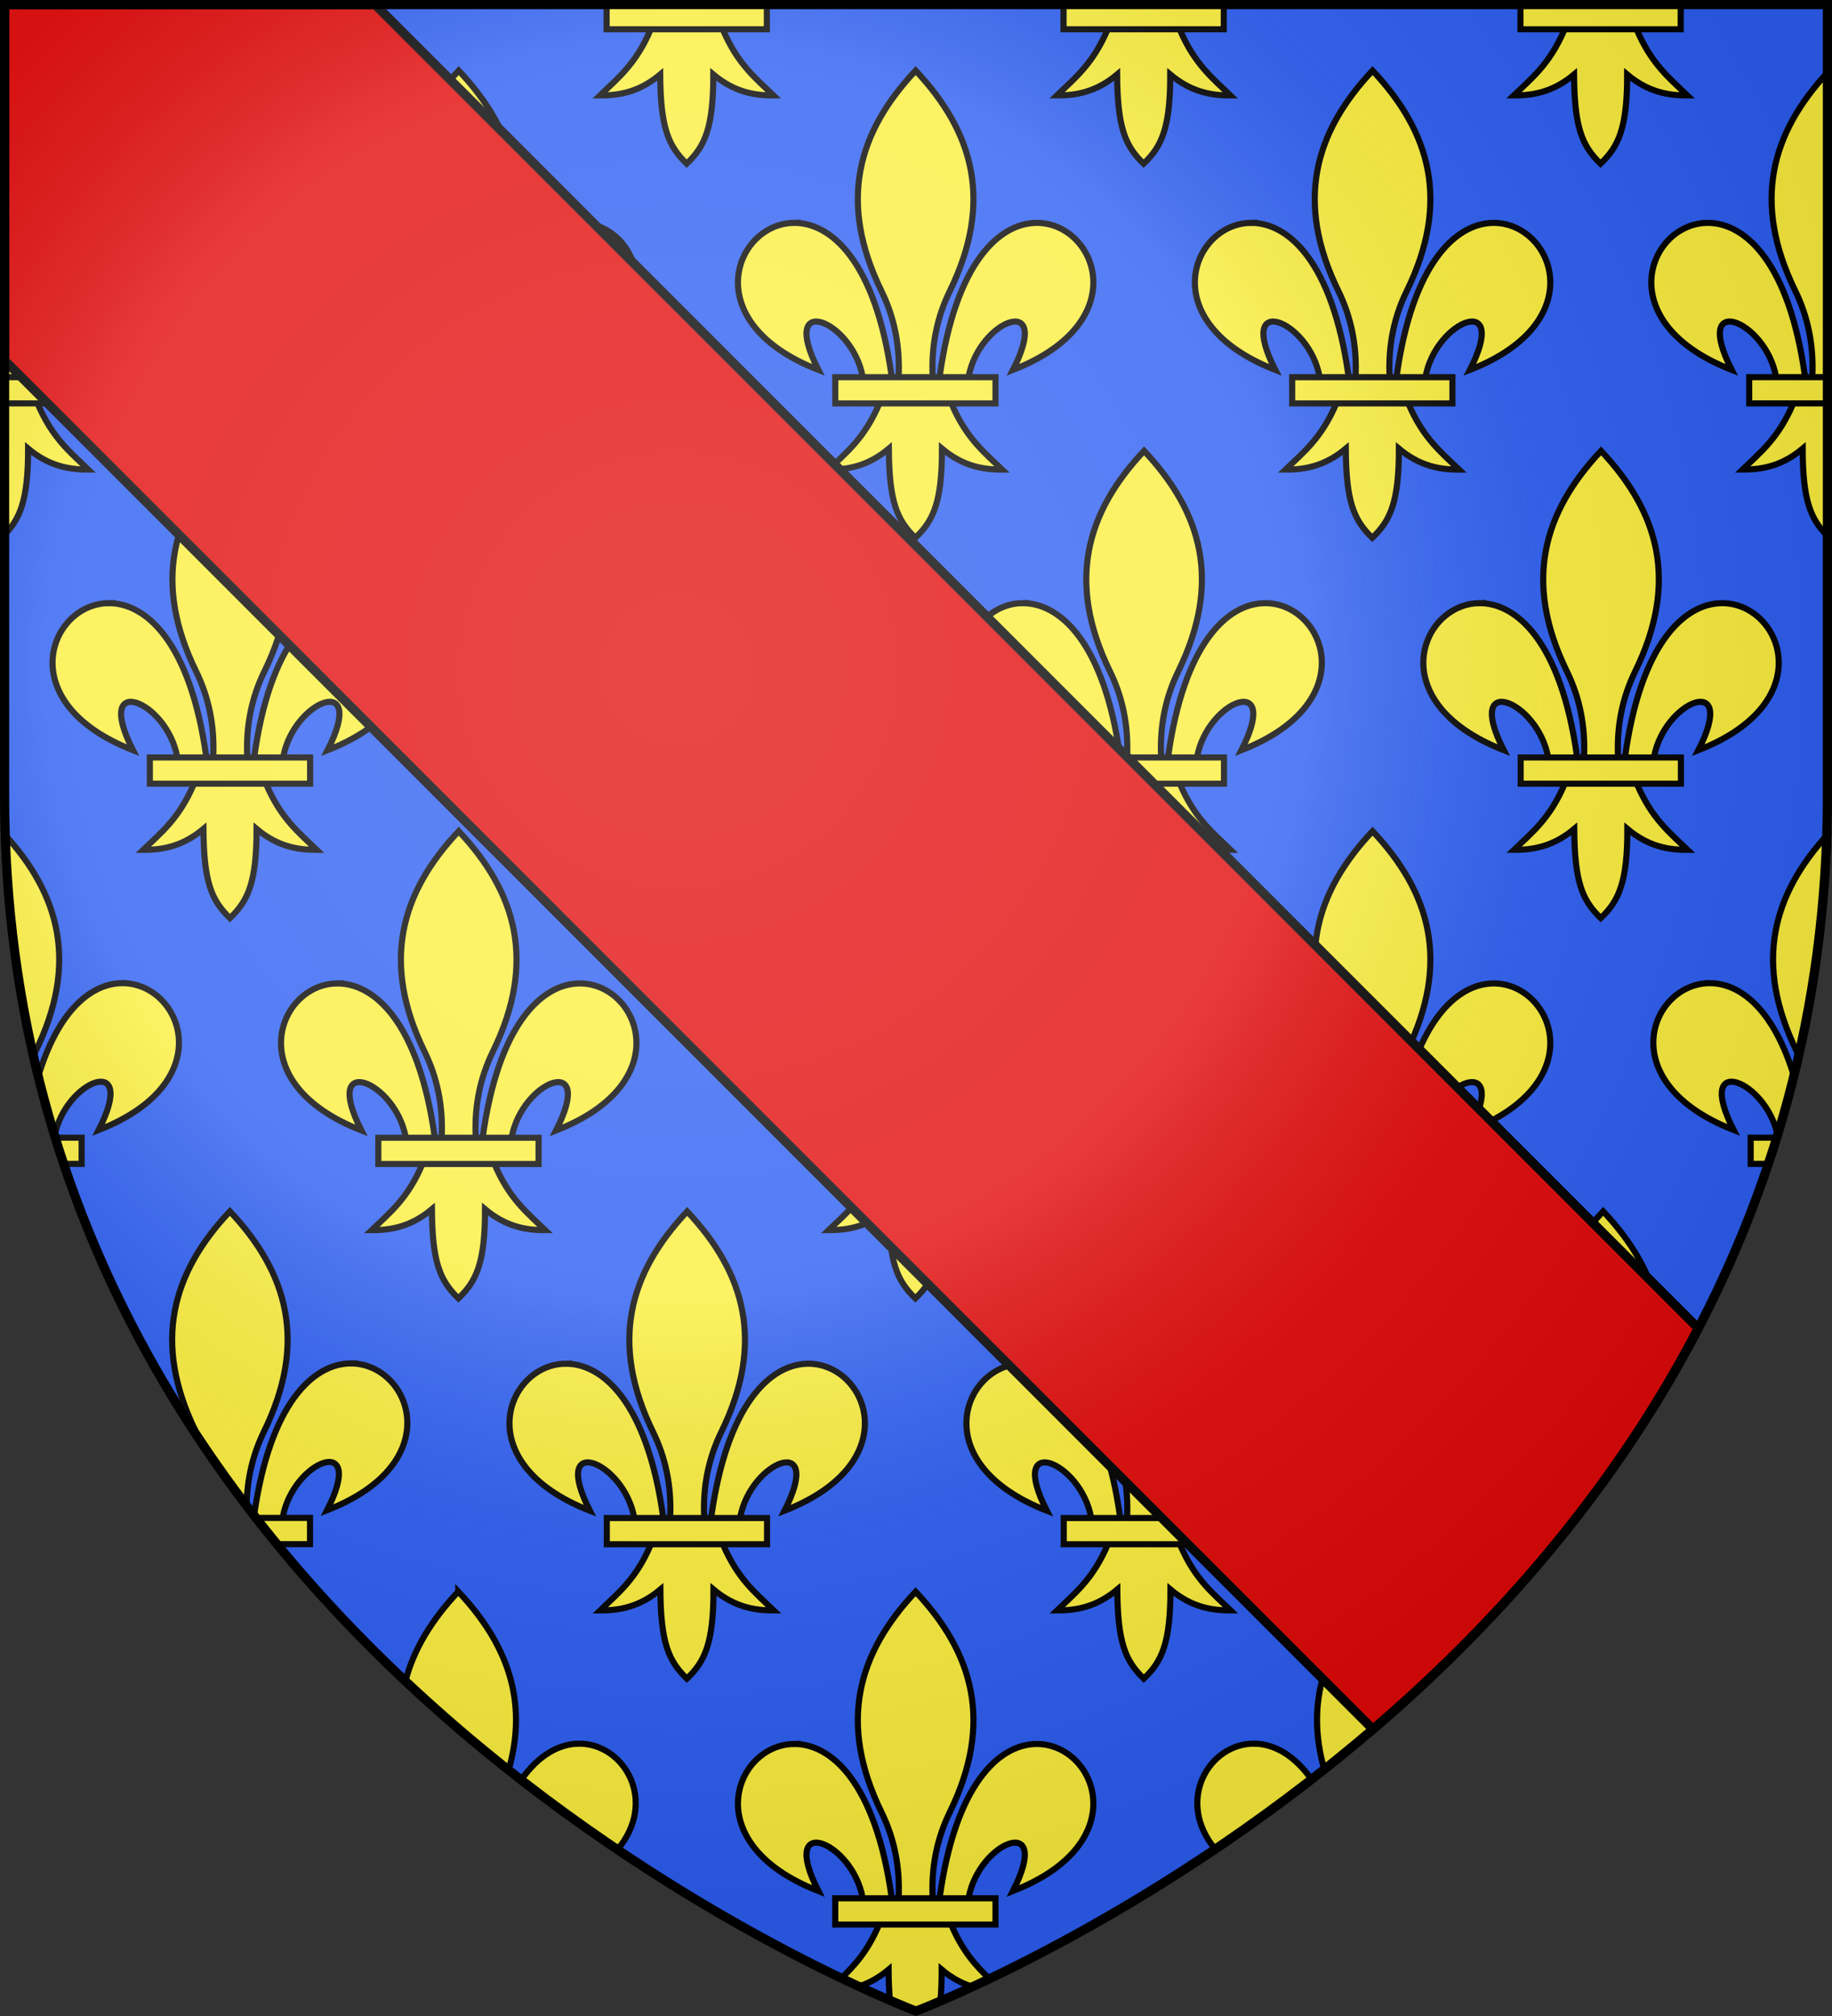
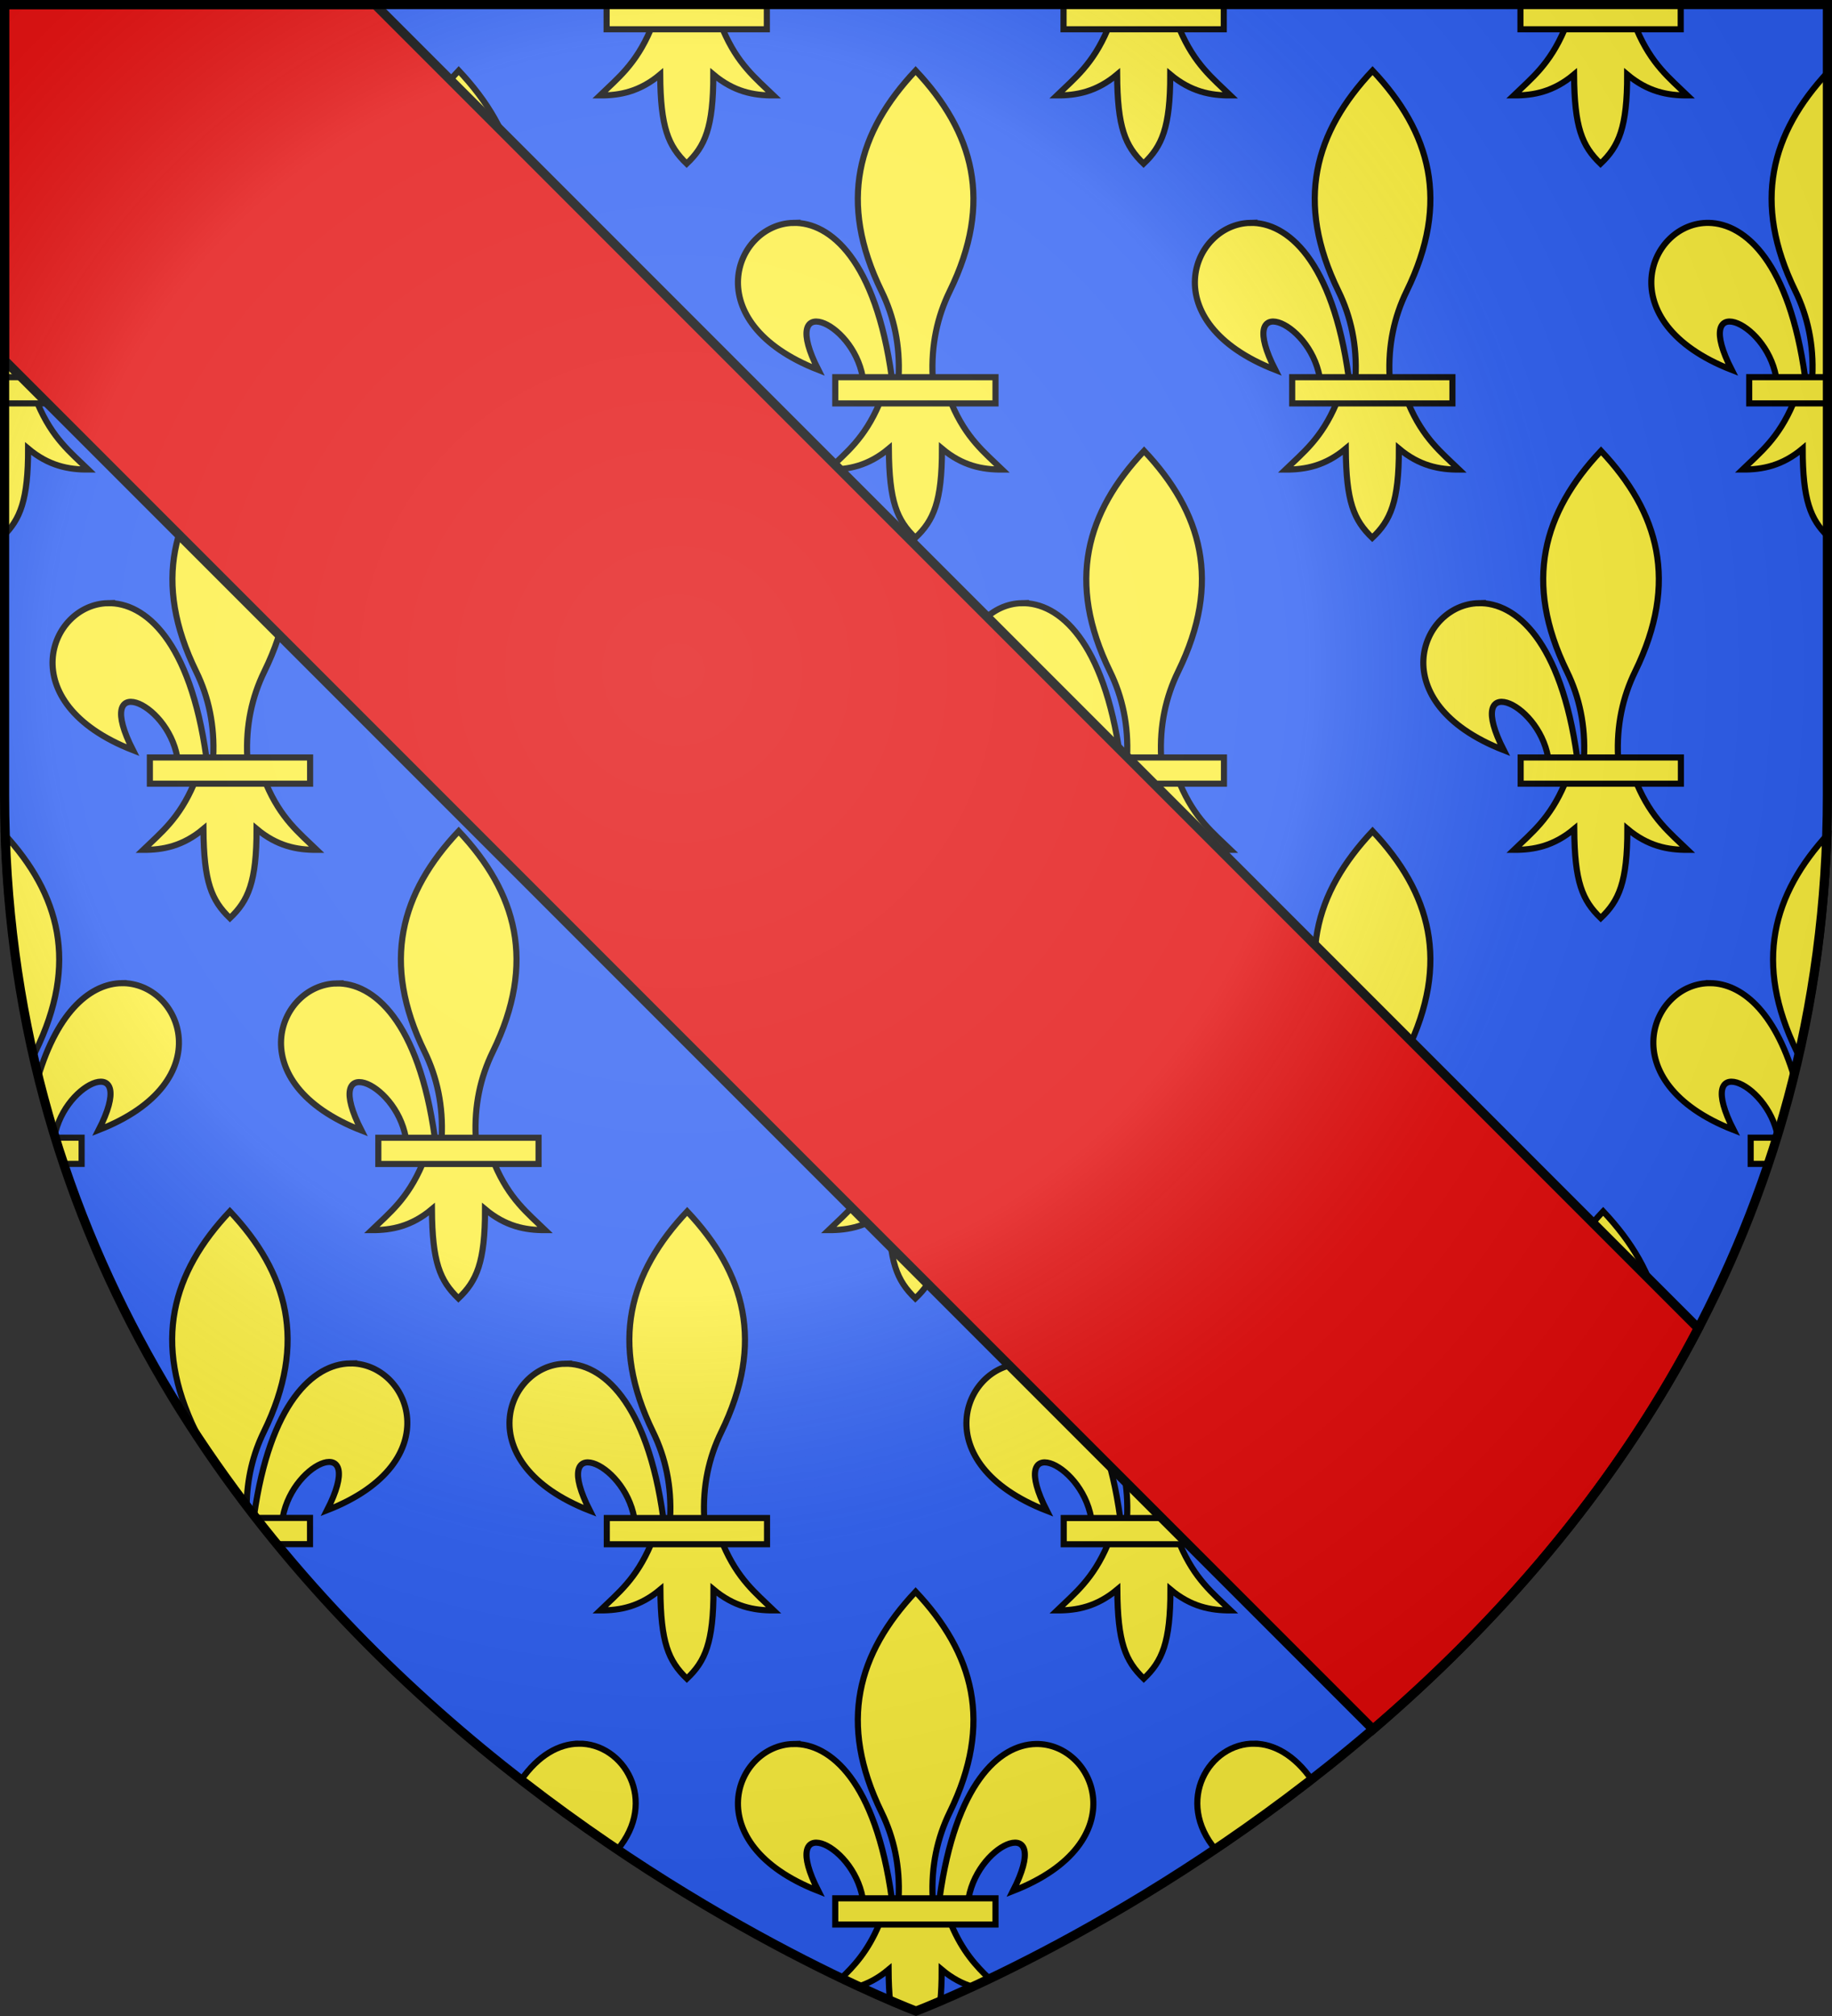
<svg xmlns="http://www.w3.org/2000/svg" xmlns:xlink="http://www.w3.org/1999/xlink" enable-background="new" height="660" width="600">
  <rect width="100%" height="100%" fill="#333333" stroke="none" />
  <radialGradient id="a" cx="221.445" cy="226.331" gradientTransform="matrix(1.353 0 0 1.35 -77.629 -86.175)" gradientUnits="userSpaceOnUse" r="300">
    <stop offset="0" stop-color="#fff" stop-opacity=".314" />
    <stop offset=".504" stop-color="#fff" stop-opacity=".251" />
    <stop offset=".72" stop-color="#6b6b6b" stop-opacity=".125" />
    <stop offset="1" stop-opacity=".125" />
  </radialGradient>
  <path d="m300 658.5s-298.5-112.32-298.5-397.772c0-285.452 0-258.552 0-258.552h597v258.552c0 285.452-298.5 397.772-298.5 397.772z" fill="#2b5df2" fill-rule="evenodd" />
  <g enable-background="new" stroke-width="1.995" transform="matrix(1.001 0 0 1.004 -.503 -2.35)">
    <g fill="#fcef3c" stroke="#000" stroke-width="1.111" transform="matrix(1.798 0 0 1.792 234.757 517.079)">
      <g fill-rule="evenodd">
        <path d="m288.227 628.453c-.017.041-.034 1.506-.051 1.547-3.711 8.681-8.091 13.401-12.545 17.652 1.89.904 3.766 1.804 5.463 2.59 3.369-.997 6.765-2.725 10.225-5.617.027 4.05.19 7.456.492 10.404 5.212 2.235 8.189 3.367 8.189 3.367s3.004-1.143 8.252-3.395c.3-2.949.452-6.349.447-10.377 3.457 2.89 6.846 4.618 10.209 5.615 1.697-.786 3.574-1.685 5.463-2.588-4.451-4.254-8.822-8.978-12.533-17.664-.016-.037-.033-1.498-.049-1.535z" stroke-width="1.995" transform="matrix(.556 0 0 .558 -130.565 -288.549)" />
        <g stroke-width="3.696" transform="matrix(.301 0 0 .301 -1.678 0)">
          <path d="m126.281 7.938c-34.942 37.095-47.111 79.178-20.625 133.344 7.612 15.568 11.269 32.813 10.333 51.852-.007.132-.013 2.153-.02 2.286h20.625c-.009-.168-.018-2.225-.026-2.392-.913-18.995 2.739-36.207 10.338-51.746 26.488-54.165 14.317-96.249-20.625-133.344z" />
          <path d="m52.25 100c-35.235.845-58.727 60.018 15.219 88.875-24.345-47.688 20.544-30.269 26.803 4.251.024.135.048 2.158.072 2.294h17.531c-.021-.156-.043-2.2-.064-2.356-9.736-70.296-37.038-93.604-59.561-93.063z" />
          <path d="m198.969 100c-22.248.417-48.638 24.17-58.181 93.034-.023.166-.046 2.22-.069 2.386h17.5c.036-.212.074-2.312.114-2.523 6.416-34.368 51.083-51.605 26.793-4.022 74.894-29.227 49.821-89.549 13.844-88.875z" />
        </g>
      </g>
      <path d="m21.707 58.178h29.159v4.772h-29.159z" stroke-width="1.111" />
    </g>
    <g id="b" stroke="#000" stroke-width="1.111" transform="matrix(1.798 0 0 1.792 85.257 517.079)">
-       <path d="m150.494 521.355c-8.606 9.105-14.644 18.772-17.326 29.355 11.203 10.497 22.534 20.168 33.748 29.033 6.633-22.878-.54-41.584-16.422-58.389z" fill="#fcef3c" fill-rule="evenodd" stroke="#000" stroke-width="1.995" transform="matrix(.556 0 0 .558 -47.418 -288.549)" />
      <path d="m189.781 570.947c-6.196.116-12.984 3.585-18.816 11.98 10.715 8.311 21.276 15.874 31.48 22.74 13.673-15.987 2.235-34.999-12.664-34.721z" fill="#fcef3c" fill-rule="evenodd" stroke="#000" stroke-width="1.995" transform="matrix(.556 0 0 .558 -47.418 -288.549)" />
    </g>
    <g id="c" stroke="#000" stroke-width="1.111" transform="matrix(1.798 0 0 1.792 -64.243 269.079)">
      <path d="m1.742 274.166c.884 25.751 4.209 50.045 9.512 72.93.285-.641.577-1.279.887-1.91 14.124-28.785 7.904-51.234-10.398-71.02z" fill="#fcef3c" fill-rule="evenodd" stroke="#000" stroke-width="1.995" transform="matrix(.556 0 0 .558 35.73 -150.156)" />
      <path d="m40.281 322.947c-9.647.18-20.731 8.467-27.402 30.887 1.649 6.555 3.469 12.985 5.432 19.305.002-.034.004-.136.006-.148 3.468-18.514 27.611-27.798 14.482-2.166 40.48-15.744 26.928-48.24 7.482-47.877z" fill="#fcef3c" fill-rule="evenodd" stroke="#000" stroke-width="1.995" transform="matrix(.556 0 0 .558 35.73 -150.156)" />
      <path d="m18.371 373.334c.894 2.872 1.811 5.727 2.766 8.551h6.078v-8.551z" fill="#fcef3c" stroke="#000" stroke-width="1.995" transform="matrix(.556 0 0 .558 35.73 -150.156)" />
    </g>
    <use height="100%" stroke-width="1.995" transform="matrix(-1 0 0 1 600.499 0)" width="100%" xlink:href="#c" />
    <g id="d" stroke="#000" stroke-width="1.111" transform="matrix(1.798 0 0 1.792 -64.243 21.079)">
      <path d="m1.5 132.453v44.752c5.611-5.51 8.219-11.741 8.199-28.58 6.72 5.619 13.187 6.864 19.693 6.834-5.785-5.574-11.727-10.172-16.555-21.471-.016-.037-.033-1.498-.049-1.535z" fill="#fcef3c" fill-rule="evenodd" stroke="#000" stroke-width="1.995" transform="matrix(.556 0 0 .558 35.73 -11.763)" />
      <path d="m1.5 25.904v100.445h5.066c-.005-.091-.009-1.199-.014-1.289-.493-10.233 1.483-19.505 5.588-27.875 14.182-28.915 7.863-51.426-10.641-71.281z" fill="#fcef3c" fill-rule="evenodd" stroke="#000" stroke-width="1.995" transform="matrix(.556 0 0 .558 35.73 -11.763)" />
      <path d="m198.969 100c-22.248.417-48.638 24.17-58.181 93.034-.023.166-.046 2.22-.069 2.386h17.5c.036-.212.074-2.312.114-2.523 6.416-34.368 51.083-51.605 26.793-4.022 74.894-29.227 49.821-89.549 13.844-88.875z" fill="#fcef3c" fill-rule="evenodd" stroke="#000" stroke-width="3.696" transform="matrix(.301 0 0 .301 -1.678 0)" />
      <path d="m1.5 125.334v8.551h25.715v-8.551z" fill="#fcef3c" stroke="#000" stroke-width="1.995" transform="matrix(.556 0 0 .558 35.73 -11.763)" />
    </g>
    <g id="e" stroke="#000" stroke-width="1.111" transform="matrix(1.798 0 0 1.792 160.007 393.079)">
      <path d="m29.739 62.151c-.01.023-.019.84-.029.863-2.685 6.302-5.998 8.866-9.215 11.975 3.618.017 7.225-.678 10.963-3.814.064 9.675 1.458 12.982 4.819 16.233 3.323-3.149 4.858-6.547 4.847-16.233 3.738 3.136 7.335 3.83 10.953 3.814-3.217-3.11-6.523-5.676-9.208-11.981-.009-.021-.018-.836-.026-.857z" fill="#fcef3c" fill-rule="evenodd" stroke="#000" stroke-width="1.111" />
      <path d="m126.281 7.938c-34.942 37.095-47.111 79.178-20.625 133.344 7.612 15.568 11.269 32.813 10.333 51.852-.007.132-.013 2.153-.02 2.286h20.625c-.009-.168-.018-2.225-.026-2.392-.913-18.995 2.739-36.207 10.338-51.746 26.488-54.165 14.317-96.249-20.625-133.344z" fill="#fcef3c" fill-rule="evenodd" stroke="#000" stroke-width="3.696" transform="matrix(.301 0 0 .301 -1.678 0)" />
      <path d="m52.25 100c-35.235.845-58.727 60.018 15.219 88.875-24.345-47.688 20.544-30.269 26.803 4.251.024.135.048 2.158.072 2.294h17.531c-.021-.156-.043-2.2-.064-2.356-9.736-70.296-37.038-93.604-59.561-93.063z" fill="#fcef3c" fill-rule="evenodd" stroke="#000" stroke-width="3.696" transform="matrix(.301 0 0 .301 -1.678 0)" />
-       <path d="m198.969 100c-22.248.417-48.638 24.17-58.181 93.034-.023.166-.046 2.22-.069 2.386h17.5c.036-.212.074-2.312.114-2.523 6.416-34.368 51.083-51.605 26.793-4.022 74.894-29.227 49.821-89.549 13.844-88.875z" fill="#fcef3c" fill-rule="evenodd" stroke="#000" stroke-width="3.696" transform="matrix(.301 0 0 .301 -1.678 0)" />
      <path d="m21.707 58.178h29.159v4.772h-29.159z" fill="#fcef3c" stroke="#000" stroke-width="1.111" />
    </g>
    <g id="f" stroke="#000" stroke-width="1.111" transform="matrix(1.798 0 0 1.792 10.445 -100.921)">
      <path d="m29.739 62.151c-.01.023-.019.84-.029.863-2.685 6.302-5.998 8.866-9.215 11.975 3.618.017 7.225-.678 10.963-3.814.064 9.675 1.458 12.982 4.819 16.233 3.323-3.149 4.858-6.547 4.847-16.233 3.738 3.136 7.335 3.83 10.953 3.814-3.217-3.11-6.523-5.676-9.208-11.981-.009-.021-.018-.836-.026-.857z" fill="#fcef3c" fill-rule="evenodd" stroke="#000" stroke-width="1.111" />
      <path d="m21.707 58.178h29.159v4.772h-29.159z" fill="#fcef3c" stroke="#000" stroke-width="1.111" />
    </g>
    <use id="g" height="100%" stroke-width="1.995" transform="translate(149.5 -0)" width="100%" xlink:href="#f" />
    <use id="h" height="100%" stroke-width="1.995" transform="translate(149.5 0)" width="100%" xlink:href="#g" />
    <use height="100%" stroke-width="1.995" transform="translate(149.5 -0)" width="100%" xlink:href="#h" />
    <use height="100%" stroke-width="1.995" transform="matrix(-1 0 0 1 600.018 -.001)" width="100%" xlink:href="#d" />
    <use id="i" height="100%" stroke-width="1.995" transform="translate(149.5 0)" width="100%" xlink:href="#e" />
    <use id="j" height="100%" stroke-width="1.995" transform="translate(-224.25 -124)" width="100%" xlink:href="#i" />
    <use id="k" height="100%" stroke-width="1.995" transform="translate(149.5)" width="100%" xlink:href="#j" />
    <use id="l" height="100%" stroke-width="1.995" transform="translate(149.5 -0)" width="100%" xlink:href="#k" />
    <use id="m" height="100%" stroke-width="1.995" transform="translate(74.75 -124)" width="100%" xlink:href="#l" />
    <use id="n" height="100%" stroke-width="1.995" transform="translate(-149.5 0)" width="100%" xlink:href="#m" />
    <use id="o" height="100%" stroke-width="1.995" transform="translate(-149.5 -0)" width="100%" xlink:href="#n" />
    <use id="p" height="100%" stroke-width="1.995" transform="translate(-149.5 0)" width="100%" xlink:href="#o" />
    <use id="q" height="100%" stroke-width="1.995" transform="translate(74.75 -124)" width="100%" xlink:href="#p" />
    <use id="r" height="100%" stroke-width="1.995" transform="translate(149.5)" width="100%" xlink:href="#q" />
    <use height="100%" stroke-width="1.995" transform="translate(149.5 -0)" width="100%" xlink:href="#r" />
    <g id="s" stroke="#000" stroke-width="1.111" transform="matrix(1.798 0 0 1.792 10.507 393.079)">
      <path d="m75.744 397.355c-18.886 19.982-25.464 42.652-11.148 71.83.5 1.02.968 2.053 1.404 3.1 4.908 7.327 9.997 14.418 15.234 21.273.063-8.857 2.023-16.968 5.656-24.373 14.316-29.178 7.739-51.848-11.146-71.83z" fill="#fcef3c" fill-rule="evenodd" stroke="#000" stroke-width="1.995" transform="matrix(.556 0 0 .558 -5.844 -219.352)" />
      <path d="m115.031 446.947c-11.983.224-26.187 12.939-31.391 49.736.434.558.872 1.111 1.309 1.666h8.057c.02-.114.039-1.246.061-1.359 3.468-18.514 27.611-27.798 14.482-2.166 40.48-15.744 26.928-48.24 7.482-47.877z" fill="#fcef3c" fill-rule="evenodd" stroke="#000" stroke-width="1.995" transform="matrix(.556 0 0 .558 -5.844 -219.352)" />
      <path d="m84.152 497.334c2.261 2.892 4.546 5.743 6.855 8.551h10.957v-8.551z" fill="#fcef3c" stroke="#000" stroke-width="1.995" transform="matrix(.556 0 0 .558 -5.844 -219.352)" />
    </g>
    <g stroke-width="1.995">
      <use height="100%" transform="matrix(-1 0 0 1 600.749 0)" width="100%" xlink:href="#s" />
      <use height="100%" transform="matrix(-1 0 0 1 600.746 -0)" width="100%" xlink:href="#b" />
    </g>
  </g>
  <path d="m1.5 1.5 0 116.469 448.184 448.184c39.136-33.546 78.227-76.939 106.52-131.293l-433.359-433.359z" fill="#e20909" stroke="#000" stroke-width="3" />
  <path d="m300 658.5s298.5-112.32 298.5-397.772c0-285.452 0-258.552 0-258.552h-597v258.552c0 285.452 298.5 397.772 298.5 397.772z" fill="url(#a)" fill-rule="evenodd" opacity=".8" />
  <path d="m300 658.397s-298.5-112.418-298.5-398.12c0-285.701 0-258.778 0-258.778h597v258.778c0 285.701-298.5 398.12-298.5 398.12z" fill="none" stroke="#000" stroke-width="3" />
</svg>